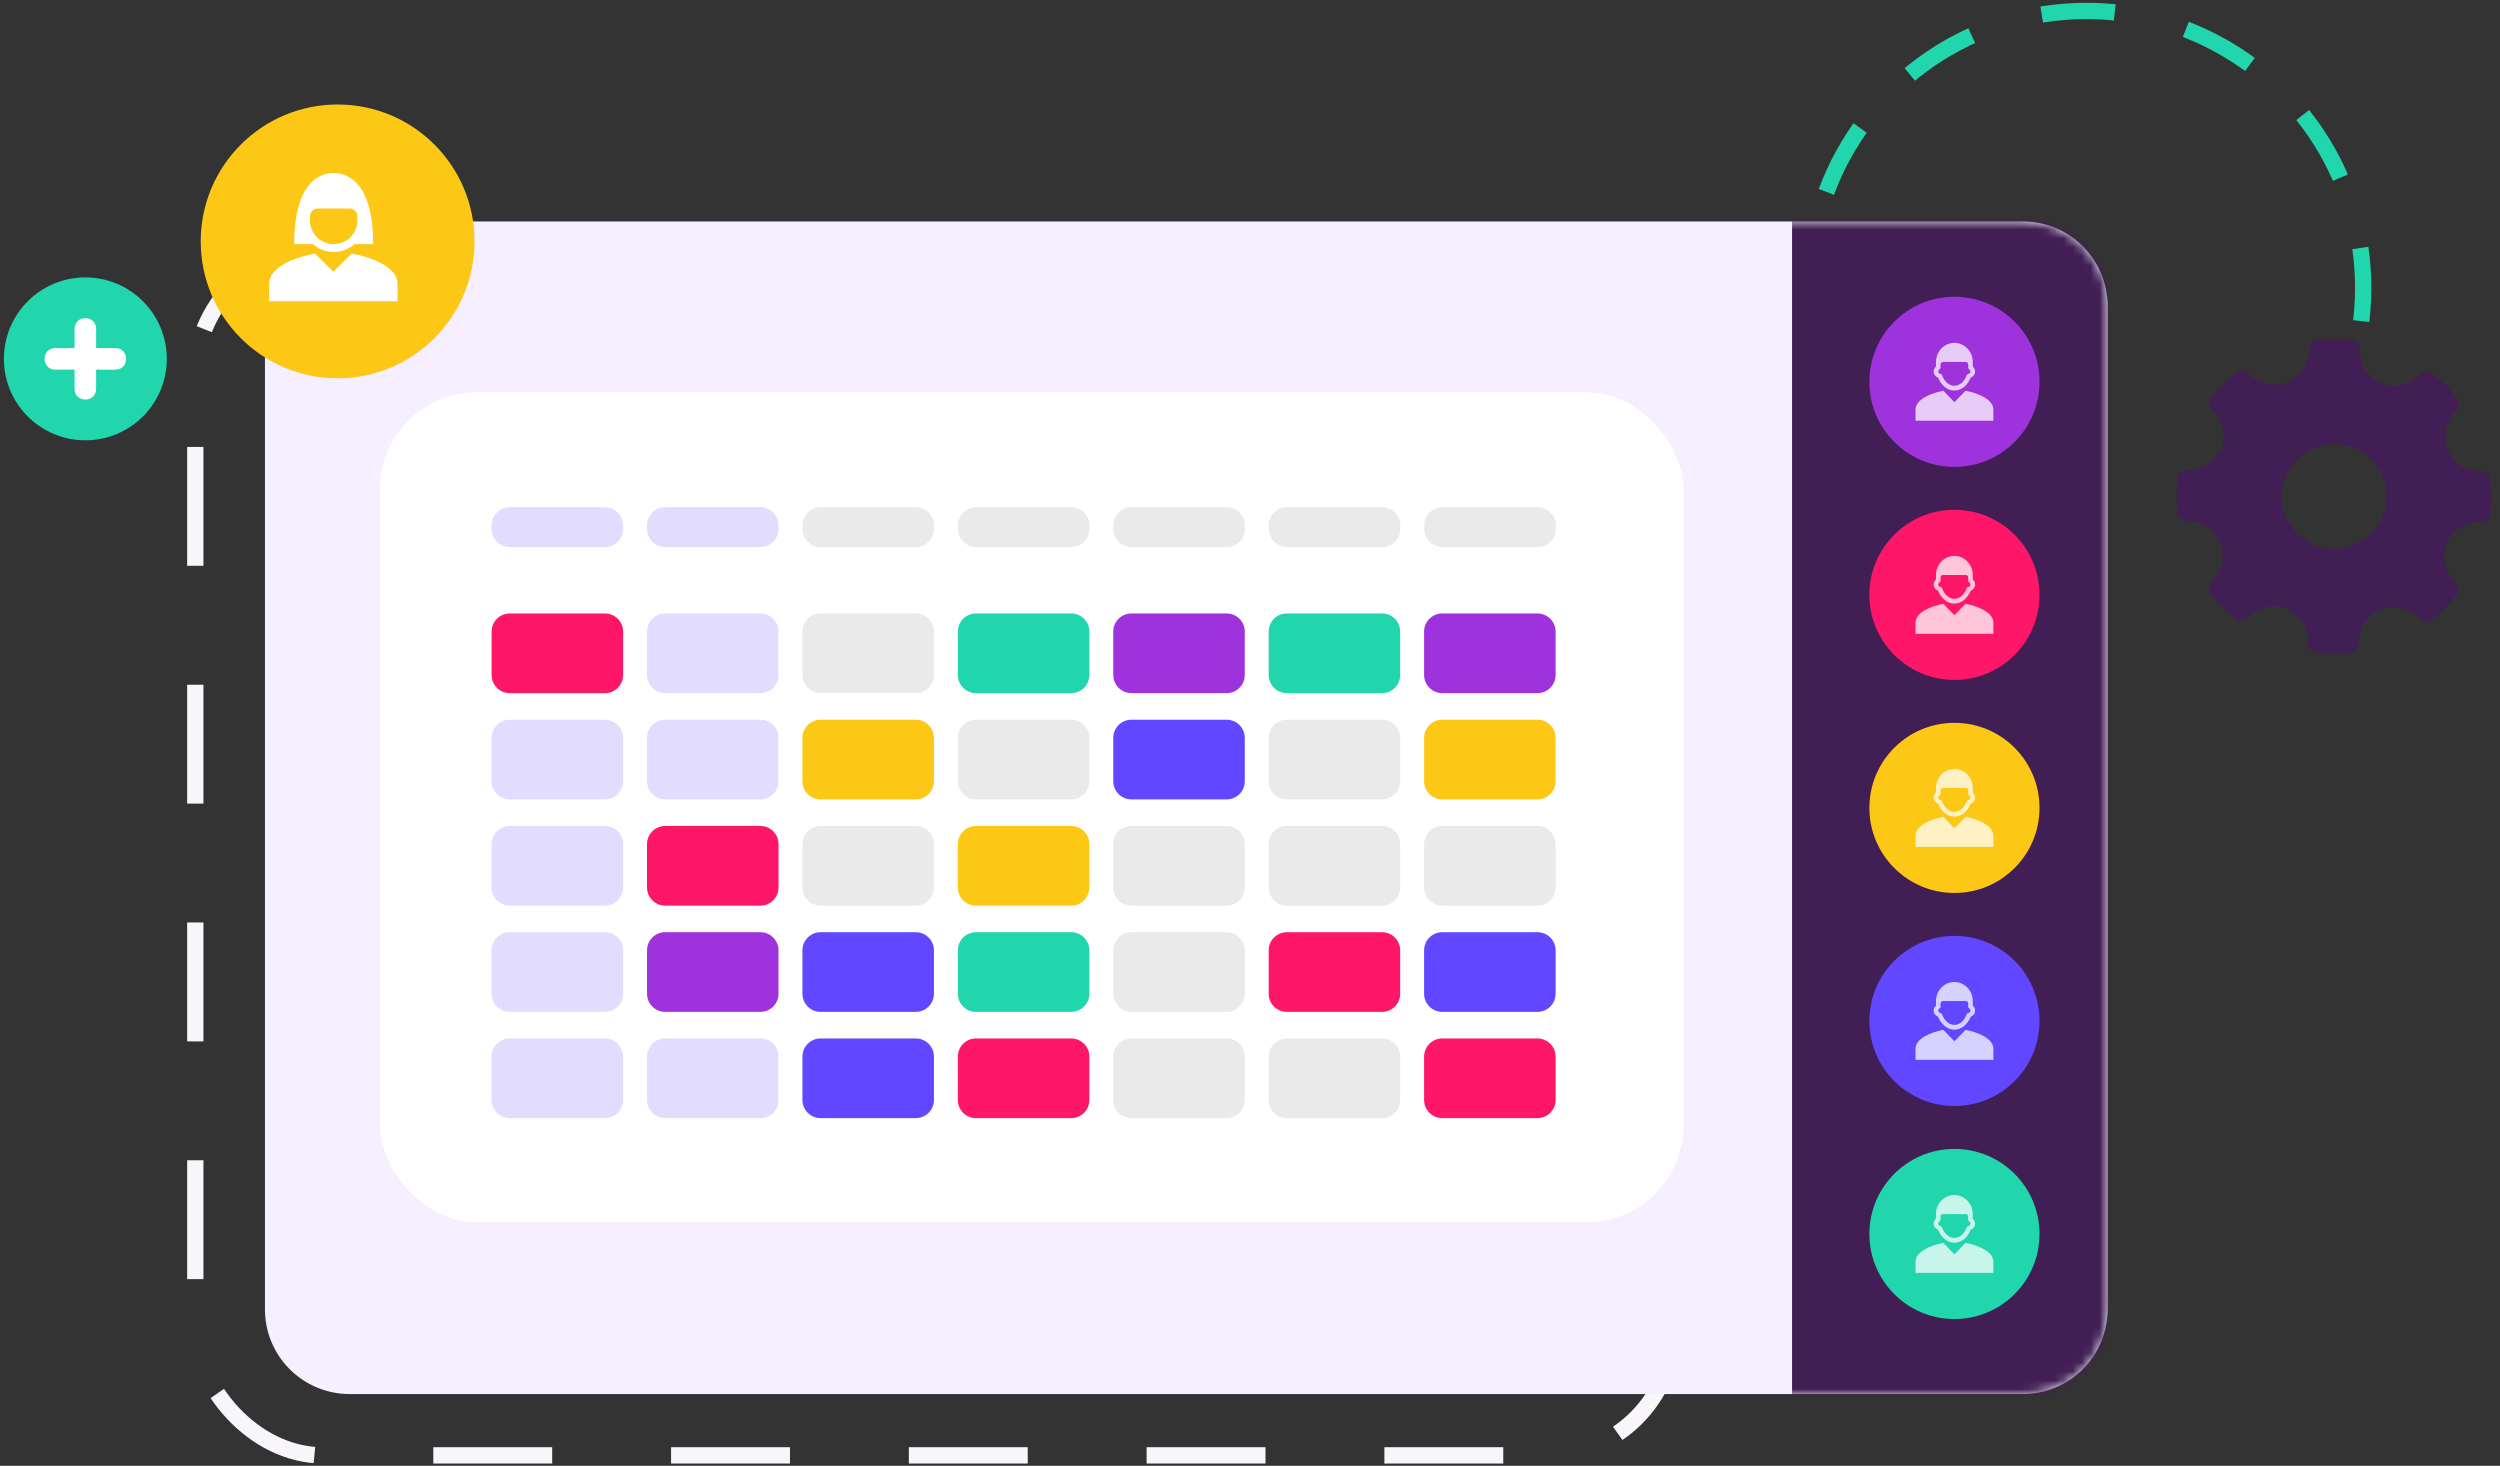
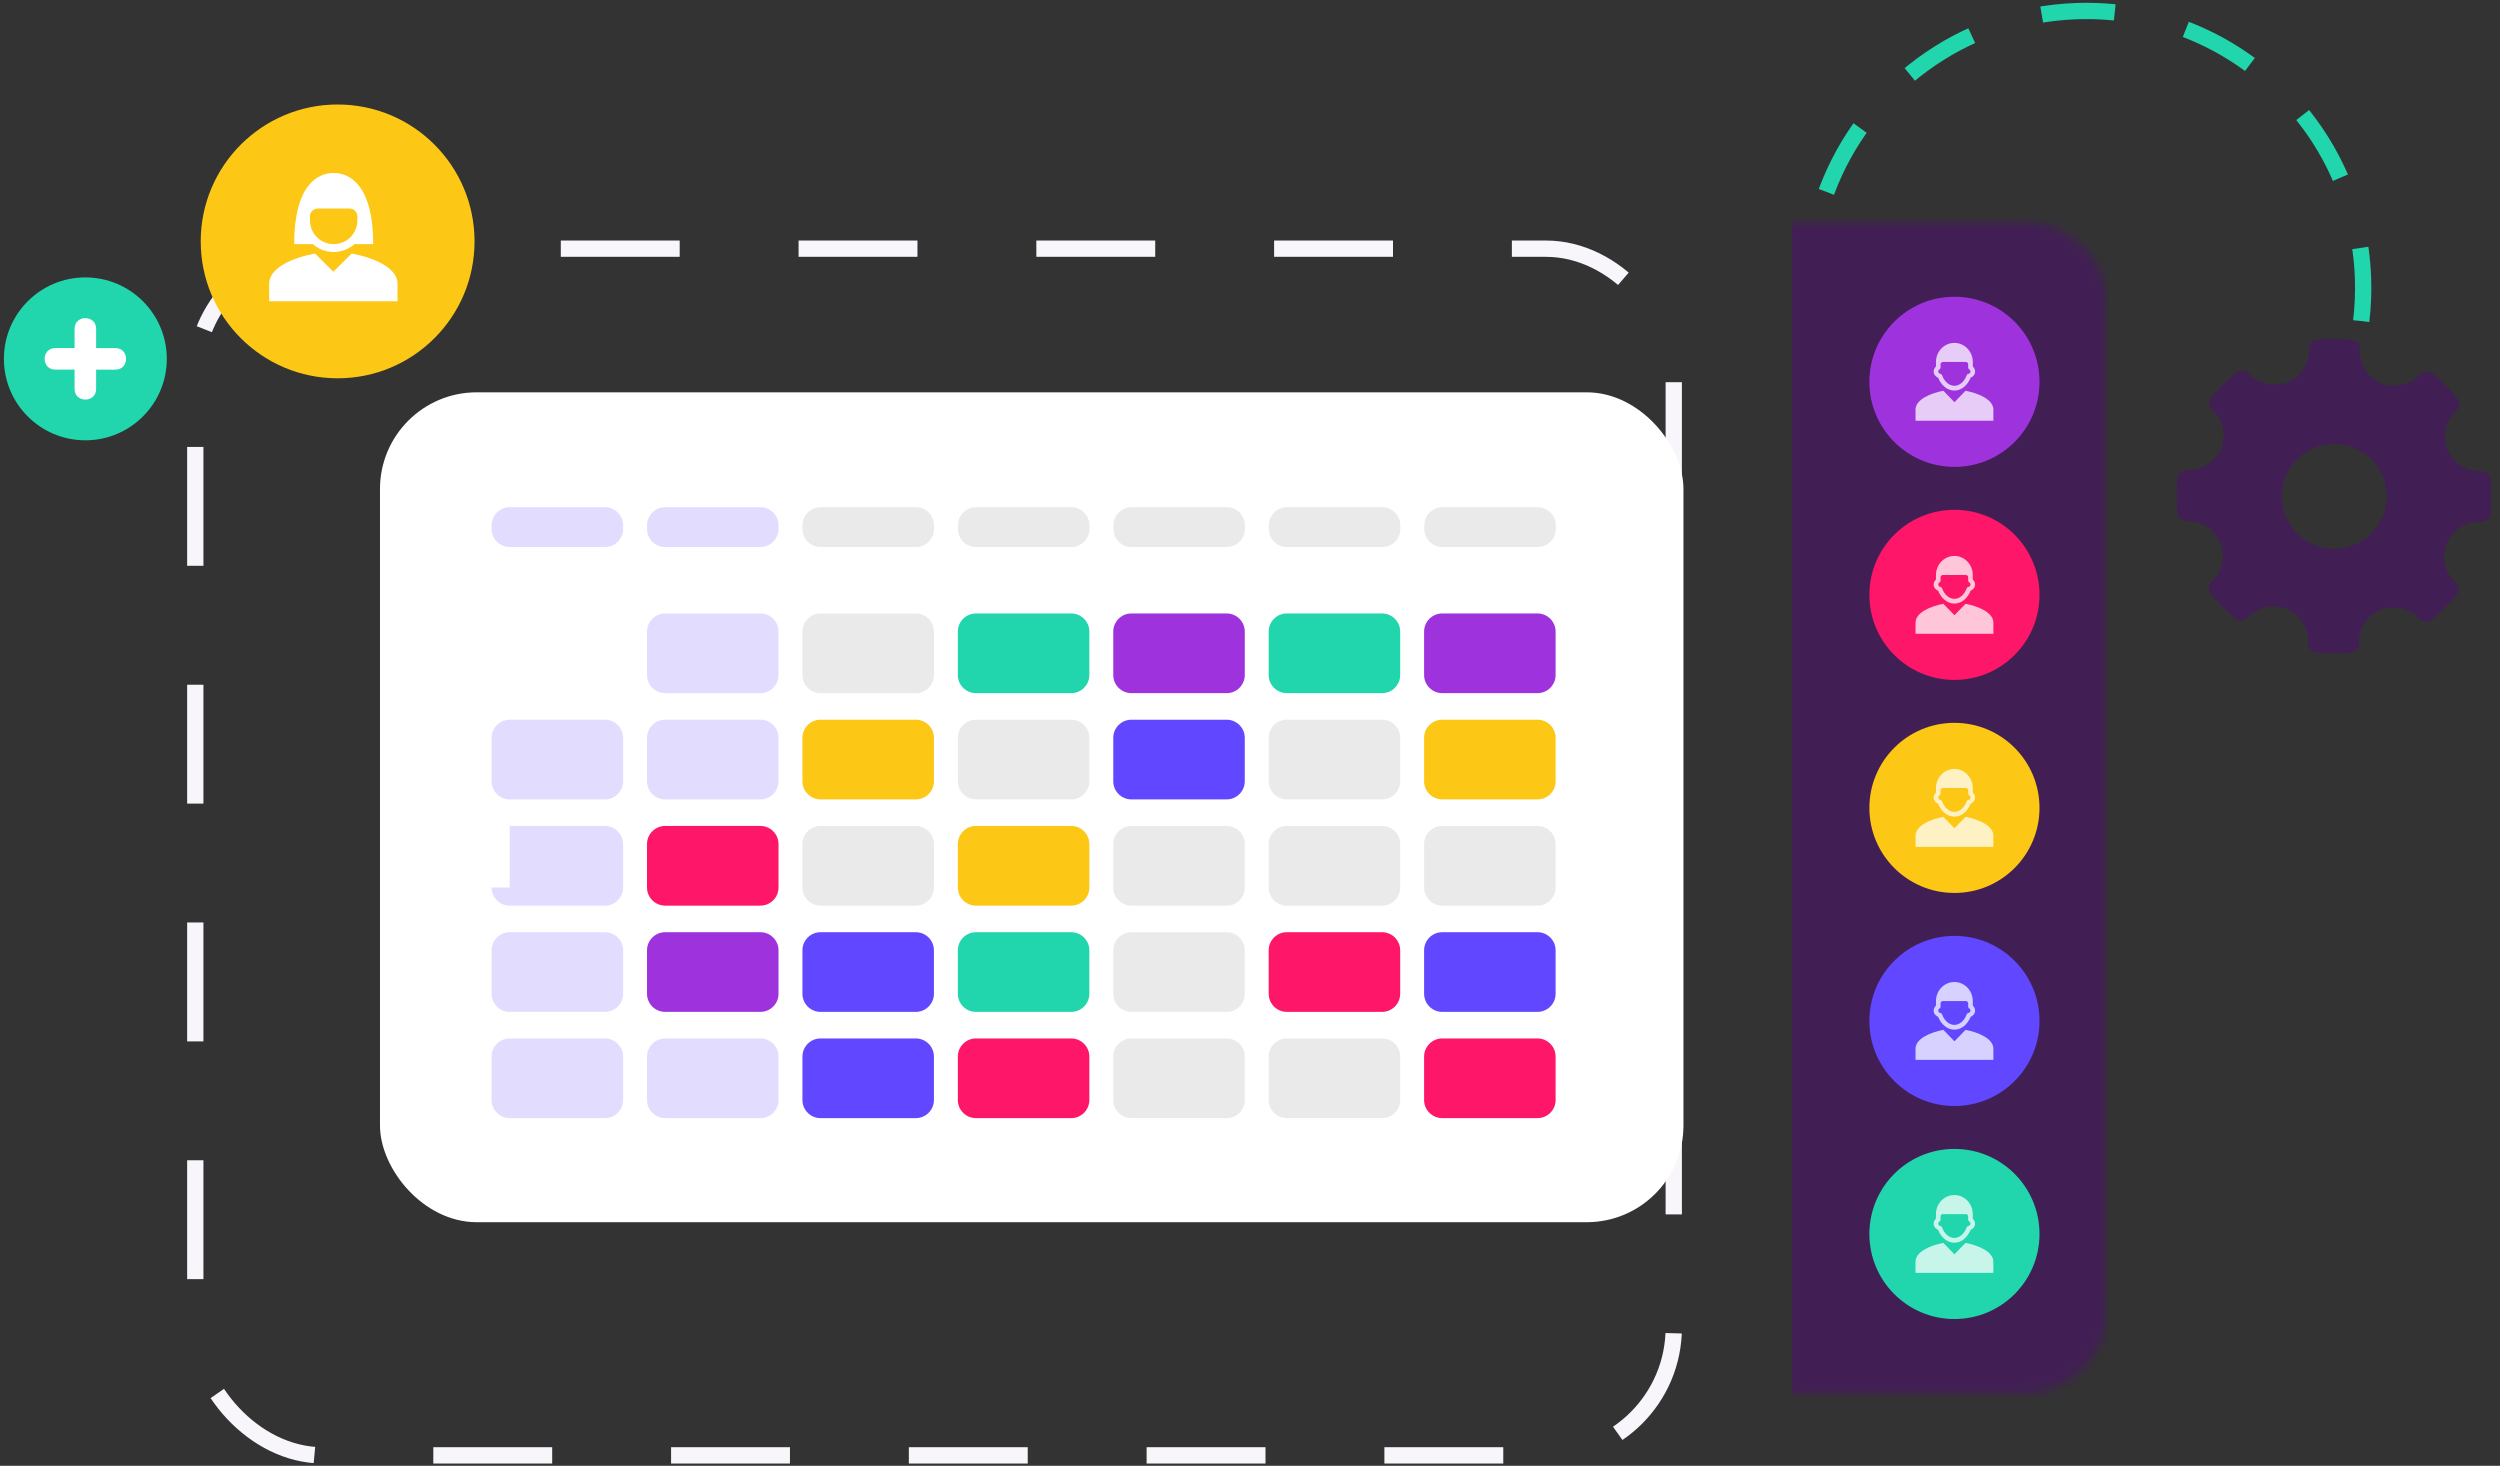
<svg xmlns="http://www.w3.org/2000/svg" width="278" height="163" viewBox="0 0 278 163" fill="none">
  <rect x="0" y="0" width="278" height="163" fill="#333333" stroke="none" />
  <rect x="21.716" y="27.654" width="164.406" height="134.184" rx="14.205" stroke="#F8F6FB" stroke-width="1.811" stroke-dasharray="13.22" />
  <path d="M262.567 35.699C262.752 34.152 262.822 32.571 262.768 30.966C262.196 13.974 247.953 0.664 230.955 1.236C218.073 1.67 207.306 9.953 203.096 21.334" stroke="#21D6AD" stroke-width="1.811" stroke-dasharray="8.15" />
  <path fill-rule="evenodd" clip-rule="evenodd" d="M272.146 49.931C272.737 51.431 274.203 52.404 275.816 52.368C276.314 52.368 276.889 52.735 276.945 53.228C277.092 54.545 277.092 55.873 276.945 57.189C276.882 57.702 276.433 58.077 275.919 58.05H275.701C274.087 58.025 272.63 59.007 272.048 60.508C271.467 62.011 271.884 63.715 273.094 64.781C273.476 65.129 273.519 65.712 273.195 66.112C272.36 67.149 271.41 68.087 270.365 68.91C269.964 69.225 269.388 69.177 269.044 68.802C267.93 67.638 266.229 67.246 264.717 67.805C263.217 68.426 262.263 69.913 262.324 71.532C262.342 72.043 261.963 72.48 261.455 72.536C260.816 72.609 260.174 72.645 259.531 72.644C258.858 72.644 258.183 72.605 257.514 72.529C257.001 72.468 256.624 72.019 256.652 71.505C256.747 69.867 255.8 68.348 254.287 67.71C252.762 67.128 251.038 67.519 249.914 68.7C249.567 69.08 248.981 69.125 248.58 68.801C247.552 67.978 246.623 67.038 245.808 66.004C245.491 65.604 245.539 65.026 245.917 64.682C247.113 63.586 247.503 61.865 246.894 60.361C246.3 58.901 244.872 57.95 243.293 57.962C242.792 57.962 242.196 57.613 242.15 57.102C241.997 55.783 241.997 54.45 242.15 53.13C242.198 52.618 242.646 52.238 243.159 52.27C244.788 52.323 246.29 51.398 246.972 49.921C247.606 48.402 247.207 46.648 245.98 45.55C245.602 45.2 245.558 44.62 245.878 44.218C246.712 43.18 247.662 42.242 248.709 41.421C249.11 41.105 249.686 41.153 250.031 41.529C251.152 42.687 252.854 43.072 254.368 42.511C255.869 41.891 256.826 40.405 256.767 38.784C256.753 38.277 257.131 37.844 257.636 37.788C258.946 37.645 260.266 37.649 261.575 37.798C262.087 37.86 262.464 38.308 262.437 38.823C262.345 40.458 263.29 41.975 264.798 42.62C266.318 43.203 268.041 42.816 269.163 41.637C269.51 41.254 270.094 41.208 270.498 41.529C271.526 42.355 272.458 43.294 273.276 44.326C273.596 44.728 273.548 45.307 273.168 45.651C271.962 46.723 271.554 48.432 272.146 49.931ZM255.441 59.321C256.535 60.415 258.022 61.029 259.57 61.029L259.57 61.028C261.119 61.027 262.604 60.412 263.699 59.32C264.793 58.227 265.409 56.745 265.411 55.201C265.411 53.654 264.795 52.171 263.7 51.078C262.605 49.986 261.119 49.371 259.57 49.371C258.022 49.371 256.535 49.986 255.441 51.078C254.346 52.171 253.73 53.654 253.73 55.201C253.73 56.745 254.346 58.228 255.441 59.321Z" fill="#411F54" />
  <circle cx="9.491" cy="39.905" r="9.057" fill="#21D6AD" />
  <path d="M10.69 36.566V38.707H12.83C14.416 38.707 14.416 41.104 12.83 41.104L10.69 41.103V43.244C10.69 44.83 8.292 44.83 8.292 43.244L8.293 41.103H6.152C4.566 41.103 4.566 38.706 6.152 38.706H8.293L8.292 36.566C8.293 34.98 10.69 34.98 10.69 36.566V36.566Z" fill="white" />
-   <path d="M234.363 34.037C234.363 28.84 230.15 24.626 224.952 24.626H38.874C33.676 24.626 29.463 28.84 29.463 34.037V145.606C29.463 150.803 33.676 155.017 38.874 155.017H224.952C230.15 155.017 234.363 150.803 234.363 145.606V34.037Z" fill="#F5EFFF" />
  <mask id="mask0_1400_2853" style="mask-type:luminance" maskUnits="userSpaceOnUse" x="29" y="24" width="206" height="132">
    <path d="M234.363 34.037C234.363 28.84 230.15 24.626 224.952 24.626H38.874C33.676 24.626 29.463 28.84 29.463 34.037V145.606C29.463 150.803 33.676 155.017 38.874 155.017H224.952C230.15 155.017 234.363 150.803 234.363 145.606V34.037Z" fill="white" />
  </mask>
  <g mask="url(#mask0_1400_2853)">
    <rect x="199.279" y="24.234" width="35.074" height="131.069" fill="#411F54" />
  </g>
  <rect x="42.254" y="43.626" width="144.947" height="92.283" rx="10.756" fill="white" />
  <path fill-rule="evenodd" clip-rule="evenodd" d="M158.36 75.061C158.36 76.174 159.263 77.077 160.377 77.077H170.967C172.081 77.077 172.984 76.174 172.984 75.061V70.233C172.984 69.119 172.081 68.216 170.967 68.216H160.377C159.263 68.216 158.36 69.119 158.36 70.233V75.061Z" fill="#9E33DE" />
  <path fill-rule="evenodd" clip-rule="evenodd" d="M141.077 75.061C141.077 76.174 141.98 77.077 143.094 77.077H153.684C154.798 77.077 155.701 76.174 155.701 75.061V70.233C155.701 69.119 154.798 68.216 153.684 68.216H143.094C141.98 68.216 141.077 69.119 141.077 70.233V75.061Z" fill="#21D6AD" />
  <path fill-rule="evenodd" clip-rule="evenodd" d="M123.795 75.061C123.795 76.175 124.698 77.078 125.812 77.078H136.402C137.516 77.078 138.419 76.175 138.419 75.061V70.233C138.419 69.12 137.516 68.217 136.402 68.217H125.812C124.698 68.217 123.795 69.12 123.795 70.233V75.061Z" fill="#9E33DE" />
  <path fill-rule="evenodd" clip-rule="evenodd" d="M106.512 75.061C106.512 76.175 107.415 77.078 108.529 77.078H119.119C120.233 77.078 121.136 76.175 121.136 75.061V70.233C121.136 69.12 120.233 68.217 119.119 68.217H108.529C107.415 68.217 106.512 69.12 106.512 70.233V75.061Z" fill="#21D6AD" />
  <path opacity="0.351" fill-rule="evenodd" clip-rule="evenodd" d="M71.948 75.061C71.948 76.174 72.851 77.077 73.965 77.077H84.555C85.669 77.077 86.572 76.174 86.572 75.061V70.233C86.572 69.119 85.669 68.216 84.555 68.216H73.965C72.851 68.216 71.948 69.119 71.948 70.233V75.061Z" fill="#AB9DFB" />
  <path fill-rule="evenodd" clip-rule="evenodd" d="M89.23 75.061C89.23 76.174 90.132 77.077 91.246 77.077H101.836C102.95 77.077 103.853 76.174 103.853 75.061V70.233C103.853 69.119 102.95 68.216 101.836 68.216H91.246C90.132 68.216 89.23 69.119 89.23 70.233V75.061Z" fill="#EAEAEA" />
-   <path fill-rule="evenodd" clip-rule="evenodd" d="M54.665 75.061C54.665 76.175 55.568 77.078 56.682 77.078H67.272C68.386 77.078 69.289 76.175 69.289 75.061V70.233C69.289 69.12 68.386 68.217 67.272 68.217H56.682C55.568 68.217 54.665 69.12 54.665 70.233V75.061Z" fill="#FE1669" />
  <path fill-rule="evenodd" clip-rule="evenodd" d="M158.36 86.876C158.36 87.99 159.263 88.893 160.377 88.893H170.967C172.081 88.893 172.984 87.99 172.984 86.876V82.049C172.984 80.935 172.081 80.032 170.967 80.032H160.377C159.263 80.032 158.36 80.935 158.36 82.049V86.876Z" fill="#FCC715" />
  <path fill-rule="evenodd" clip-rule="evenodd" d="M141.077 86.876C141.077 87.99 141.98 88.893 143.094 88.893H153.684C154.798 88.893 155.701 87.99 155.701 86.876V82.049C155.701 80.935 154.798 80.032 153.684 80.032H143.094C141.98 80.032 141.077 80.935 141.077 82.049V86.876Z" fill="#EAEAEA" />
  <path fill-rule="evenodd" clip-rule="evenodd" d="M123.795 86.876C123.795 87.99 124.698 88.893 125.812 88.893H136.402C137.516 88.893 138.419 87.99 138.419 86.876V82.048C138.419 80.934 137.516 80.032 136.402 80.032H125.812C124.698 80.032 123.795 80.934 123.795 82.048V86.876Z" fill="#6147FF" />
  <path fill-rule="evenodd" clip-rule="evenodd" d="M106.512 86.876C106.512 87.99 107.415 88.893 108.529 88.893H119.119C120.233 88.893 121.136 87.99 121.136 86.876V82.048C121.136 80.934 120.233 80.032 119.119 80.032H108.529C107.415 80.032 106.512 80.934 106.512 82.048V86.876Z" fill="#EAEAEA" />
  <path opacity="0.351" fill-rule="evenodd" clip-rule="evenodd" d="M71.948 86.876C71.948 87.99 72.851 88.893 73.965 88.893H84.555C85.669 88.893 86.572 87.99 86.572 86.876V82.049C86.572 80.935 85.669 80.032 84.555 80.032H73.965C72.851 80.032 71.948 80.935 71.948 82.049V86.876Z" fill="#AB9DFB" />
  <path fill-rule="evenodd" clip-rule="evenodd" d="M89.23 86.876C89.23 87.99 90.132 88.893 91.246 88.893H101.836C102.95 88.893 103.853 87.99 103.853 86.876V82.049C103.853 80.935 102.95 80.032 101.836 80.032H91.246C90.132 80.032 89.23 80.935 89.23 82.049V86.876Z" fill="#FCC715" />
  <path opacity="0.351" fill-rule="evenodd" clip-rule="evenodd" d="M54.665 86.876C54.665 87.99 55.568 88.893 56.682 88.893H67.272C68.386 88.893 69.289 87.99 69.289 86.876V82.048C69.289 80.934 68.386 80.032 67.272 80.032H56.682C55.568 80.032 54.665 80.934 54.665 82.048V86.876Z" fill="#AB9DFB" />
  <path fill-rule="evenodd" clip-rule="evenodd" d="M158.36 98.69C158.36 99.804 159.263 100.707 160.377 100.707H170.967C172.081 100.707 172.984 99.804 172.984 98.69V93.862C172.984 92.749 172.081 91.846 170.967 91.846H160.377C159.263 91.846 158.36 92.749 158.36 93.862V98.69Z" fill="#EAEAEA" />
  <path fill-rule="evenodd" clip-rule="evenodd" d="M141.077 98.69C141.077 99.804 141.98 100.707 143.094 100.707H153.684C154.798 100.707 155.701 99.804 155.701 98.69V93.862C155.701 92.749 154.798 91.846 153.684 91.846H143.094C141.98 91.846 141.077 92.749 141.077 93.862V98.69Z" fill="#EAEAEA" />
  <path fill-rule="evenodd" clip-rule="evenodd" d="M123.795 98.69C123.795 99.804 124.698 100.707 125.812 100.707H136.402C137.516 100.707 138.419 99.804 138.419 98.69V93.863C138.419 92.749 137.516 91.846 136.402 91.846H125.812C124.698 91.846 123.795 92.749 123.795 93.863V98.69Z" fill="#EAEAEA" />
  <path fill-rule="evenodd" clip-rule="evenodd" d="M106.512 98.69C106.512 99.804 107.415 100.707 108.529 100.707H119.119C120.233 100.707 121.136 99.804 121.136 98.69V93.863C121.136 92.749 120.233 91.846 119.119 91.846H108.529C107.415 91.846 106.512 92.749 106.512 93.863V98.69Z" fill="#FCC715" />
  <path fill-rule="evenodd" clip-rule="evenodd" d="M71.948 98.69C71.948 99.804 72.851 100.707 73.965 100.707H84.555C85.669 100.707 86.572 99.804 86.572 98.69V93.862C86.572 92.749 85.669 91.846 84.555 91.846H73.965C72.851 91.846 71.948 92.749 71.948 93.862V98.69Z" fill="#FE1669" />
  <path fill-rule="evenodd" clip-rule="evenodd" d="M89.23 98.69C89.23 99.804 90.132 100.707 91.246 100.707H101.836C102.95 100.707 103.853 99.804 103.853 98.69V93.862C103.853 92.749 102.95 91.846 101.836 91.846H91.246C90.132 91.846 89.23 92.749 89.23 93.862V98.69Z" fill="#EAEAEA" />
-   <path opacity="0.351" fill-rule="evenodd" clip-rule="evenodd" d="M54.665 98.69C54.665 99.804 55.568 100.707 56.682 100.707H67.272C68.386 100.707 69.289 99.804 69.289 98.69V93.863C69.289 92.749 68.386 91.846 67.272 91.846H56.682C55.568 91.846 54.665 92.749 54.665 93.863V98.69Z" fill="#AB9DFB" />
+   <path opacity="0.351" fill-rule="evenodd" clip-rule="evenodd" d="M54.665 98.69C54.665 99.804 55.568 100.707 56.682 100.707H67.272C68.386 100.707 69.289 99.804 69.289 98.69V93.863C69.289 92.749 68.386 91.846 67.272 91.846H56.682V98.69Z" fill="#AB9DFB" />
  <path fill-rule="evenodd" clip-rule="evenodd" d="M158.36 110.505C158.36 111.619 159.263 112.522 160.377 112.522H170.967C172.081 112.522 172.984 111.619 172.984 110.505V105.677C172.984 104.564 172.081 103.661 170.967 103.661H160.377C159.263 103.661 158.36 104.564 158.36 105.677V110.505Z" fill="#6147FF" />
  <path fill-rule="evenodd" clip-rule="evenodd" d="M141.077 110.505C141.077 111.619 141.98 112.522 143.094 112.522H153.684C154.798 112.522 155.701 111.619 155.701 110.505V105.677C155.701 104.564 154.798 103.661 153.684 103.661H143.094C141.98 103.661 141.077 104.564 141.077 105.677V110.505Z" fill="#FE1669" />
  <path fill-rule="evenodd" clip-rule="evenodd" d="M123.795 110.505C123.795 111.619 124.698 112.522 125.812 112.522H136.402C137.516 112.522 138.419 111.619 138.419 110.505V105.677C138.419 104.564 137.516 103.661 136.402 103.661H125.812C124.698 103.661 123.795 104.564 123.795 105.677V110.505Z" fill="#EAEAEA" />
  <path fill-rule="evenodd" clip-rule="evenodd" d="M106.512 110.505C106.512 111.619 107.415 112.522 108.529 112.522H119.119C120.233 112.522 121.136 111.619 121.136 110.505V105.677C121.136 104.564 120.233 103.661 119.119 103.661H108.529C107.415 103.661 106.512 104.564 106.512 105.677V110.505Z" fill="#21D6AD" />
  <path fill-rule="evenodd" clip-rule="evenodd" d="M71.948 110.505C71.948 111.619 72.851 112.522 73.965 112.522H84.555C85.669 112.522 86.572 111.619 86.572 110.505V105.677C86.572 104.564 85.669 103.661 84.555 103.661H73.965C72.851 103.661 71.948 104.564 71.948 105.677V110.505Z" fill="#9E33DE" />
  <path fill-rule="evenodd" clip-rule="evenodd" d="M89.23 110.505C89.23 111.619 90.132 112.522 91.246 112.522H101.836C102.95 112.522 103.853 111.619 103.853 110.505V105.677C103.853 104.564 102.95 103.661 101.836 103.661H91.246C90.132 103.661 89.23 104.564 89.23 105.677V110.505Z" fill="#6147FF" />
  <path opacity="0.351" fill-rule="evenodd" clip-rule="evenodd" d="M54.665 110.505C54.665 111.619 55.568 112.522 56.682 112.522H67.272C68.386 112.522 69.289 111.619 69.289 110.505V105.677C69.289 104.564 68.386 103.661 67.272 103.661H56.682C55.568 103.661 54.665 104.564 54.665 105.677V110.505Z" fill="#AB9DFB" />
  <path fill-rule="evenodd" clip-rule="evenodd" d="M158.36 122.319C158.36 123.433 159.263 124.336 160.377 124.336H170.967C172.081 124.336 172.984 123.433 172.984 122.319V117.492C172.984 116.378 172.081 115.475 170.967 115.475H160.377C159.263 115.475 158.36 116.378 158.36 117.492V122.319Z" fill="#FE1669" />
  <path fill-rule="evenodd" clip-rule="evenodd" d="M141.077 122.319C141.077 123.433 141.98 124.336 143.094 124.336H153.684C154.798 124.336 155.701 123.433 155.701 122.319V117.492C155.701 116.378 154.798 115.475 153.684 115.475H143.094C141.98 115.475 141.077 116.378 141.077 117.492V122.319Z" fill="#EAEAEA" />
  <path fill-rule="evenodd" clip-rule="evenodd" d="M123.795 122.32C123.795 123.433 124.698 124.336 125.812 124.336H136.402C137.516 124.336 138.419 123.433 138.419 122.32V117.492C138.419 116.378 137.516 115.475 136.402 115.475H125.812C124.698 115.475 123.795 116.378 123.795 117.492V122.32Z" fill="#EAEAEA" />
  <path fill-rule="evenodd" clip-rule="evenodd" d="M106.512 122.32C106.512 123.433 107.415 124.336 108.529 124.336H119.119C120.233 124.336 121.136 123.433 121.136 122.32V117.492C121.136 116.378 120.233 115.475 119.119 115.475H108.529C107.415 115.475 106.512 116.378 106.512 117.492V122.32Z" fill="#FE1669" />
  <path opacity="0.351" fill-rule="evenodd" clip-rule="evenodd" d="M71.948 122.319C71.948 123.433 72.851 124.336 73.965 124.336H84.555C85.669 124.336 86.572 123.433 86.572 122.319V117.492C86.572 116.378 85.669 115.475 84.555 115.475H73.965C72.851 115.475 71.948 116.378 71.948 117.492V122.319Z" fill="#AB9DFB" />
  <path fill-rule="evenodd" clip-rule="evenodd" d="M89.23 122.319C89.23 123.433 90.132 124.336 91.246 124.336H101.836C102.95 124.336 103.853 123.433 103.853 122.319V117.492C103.853 116.378 102.95 115.475 101.836 115.475H91.246C90.132 115.475 89.23 116.378 89.23 117.492V122.319Z" fill="#6147FF" />
  <path opacity="0.351" fill-rule="evenodd" clip-rule="evenodd" d="M54.665 122.32C54.665 123.433 55.568 124.336 56.682 124.336H67.272C68.386 124.336 69.289 123.433 69.289 122.32V117.492C69.289 116.378 68.386 115.475 67.272 115.475H56.682C55.568 115.475 54.665 116.378 54.665 117.492V122.32Z" fill="#AB9DFB" />
  <path fill-rule="evenodd" clip-rule="evenodd" d="M158.38 58.816C158.38 59.929 159.283 60.832 160.397 60.832H170.987C172.101 60.832 173.003 59.929 173.003 58.816V58.419C173.003 57.305 172.101 56.402 170.987 56.402H160.397C159.283 56.402 158.38 57.305 158.38 58.419V58.816Z" fill="#EAEAEA" />
  <path fill-rule="evenodd" clip-rule="evenodd" d="M141.094 58.816C141.094 59.929 141.997 60.832 143.11 60.832H153.701C154.814 60.832 155.717 59.929 155.717 58.816V58.419C155.717 57.305 154.814 56.402 153.701 56.402H143.11C141.997 56.402 141.094 57.305 141.094 58.419V58.816Z" fill="#EAEAEA" />
  <path fill-rule="evenodd" clip-rule="evenodd" d="M123.809 58.816C123.809 59.929 124.712 60.832 125.825 60.832H136.415C137.529 60.832 138.432 59.929 138.432 58.816V58.419C138.432 57.305 137.529 56.402 136.415 56.402H125.825C124.712 56.402 123.809 57.305 123.809 58.419V58.816Z" fill="#EAEAEA" />
  <path fill-rule="evenodd" clip-rule="evenodd" d="M106.522 58.816C106.522 59.929 107.425 60.832 108.539 60.832H119.129C120.243 60.832 121.146 59.929 121.146 58.816V58.419C121.146 57.305 120.243 56.402 119.129 56.402H108.539C107.425 56.402 106.522 57.305 106.522 58.419V58.816Z" fill="#EAEAEA" />
  <path opacity="0.351" fill-rule="evenodd" clip-rule="evenodd" d="M71.95 58.816C71.95 59.929 72.853 60.832 73.967 60.832H84.557C85.671 60.832 86.574 59.929 86.574 58.816V58.419C86.574 57.305 85.671 56.402 84.557 56.402H73.967C72.853 56.402 71.95 57.305 71.95 58.419V58.816Z" fill="#AB9DFB" />
  <path fill-rule="evenodd" clip-rule="evenodd" d="M89.236 58.816C89.236 59.929 90.139 60.832 91.253 60.832H101.843C102.957 60.832 103.86 59.929 103.86 58.816V58.419C103.86 57.305 102.957 56.402 101.843 56.402H91.253C90.139 56.402 89.236 57.305 89.236 58.419V58.816Z" fill="#EAEAEA" />
  <path opacity="0.351" fill-rule="evenodd" clip-rule="evenodd" d="M54.665 58.816C54.665 59.929 55.568 60.832 56.682 60.832H67.272C68.386 60.832 69.289 59.929 69.289 58.816V58.419C69.289 57.305 68.386 56.402 67.272 56.402H56.682C55.568 56.402 54.665 57.305 54.665 58.419V58.816Z" fill="#AB9DFB" />
  <circle cx="217.334" cy="89.838" r="9.459" fill="#FCC715" />
  <path opacity="0.748" d="M216.102 90.832C214.669 91.104 213.007 91.804 213.007 92.929V94.168H221.664V92.929C221.664 91.804 220.001 91.104 218.569 90.832L217.335 92.101L216.102 90.832ZM217.327 85.51C216.197 85.51 215.28 86.46 215.28 87.63V88.134C215.133 88.279 215.024 88.466 215.024 88.69C215.024 89.019 215.244 89.264 215.522 89.383C215.855 90.207 216.522 90.81 217.327 90.81C218.133 90.81 218.8 90.207 219.133 89.383C219.411 89.264 219.63 89.019 219.63 88.69C219.63 88.466 219.521 88.279 219.374 88.134V87.63C219.374 86.46 218.458 85.51 217.327 85.51ZM218.607 87.629C218.748 87.63 218.863 87.749 218.863 87.895V88.232C218.863 88.327 218.911 88.414 218.99 88.461C219.068 88.508 219.118 88.588 219.118 88.69C219.118 88.826 219.024 88.932 218.898 88.95C218.805 88.963 218.727 89.027 218.694 89.118C218.43 89.83 217.904 90.28 217.326 90.28C216.749 90.28 216.224 89.829 215.96 89.118C215.927 89.027 215.849 88.963 215.756 88.95C215.63 88.932 215.535 88.826 215.535 88.69C215.535 88.588 215.586 88.508 215.663 88.461C215.743 88.414 215.791 88.327 215.791 88.232V87.895C215.791 87.749 215.906 87.629 216.047 87.629H218.607Z" fill="white" />
  <circle cx="217.334" cy="66.149" r="9.459" fill="#FE1669" />
  <path opacity="0.748" d="M216.102 67.142C214.669 67.414 213.007 68.115 213.007 69.24V70.478H221.664V69.24C221.664 68.115 220.001 67.415 218.569 67.142L217.335 68.411L216.102 67.142ZM217.327 61.82C216.197 61.82 215.28 62.769 215.28 63.94V64.445C215.133 64.59 215.024 64.776 215.024 65C215.024 65.329 215.244 65.573 215.522 65.693C215.855 66.517 216.521 67.12 217.327 67.12C218.133 67.12 218.8 66.517 219.133 65.693C219.411 65.573 219.63 65.329 219.63 65C219.63 64.776 219.521 64.59 219.374 64.445V63.94C219.374 62.769 218.458 61.82 217.327 61.82ZM218.607 63.94C218.748 63.94 218.863 64.059 218.863 64.205V64.542C218.863 64.637 218.911 64.725 218.99 64.772C219.068 64.818 219.118 64.898 219.118 65C219.118 65.137 219.024 65.242 218.898 65.26C218.805 65.273 218.727 65.338 218.694 65.428C218.43 66.14 217.904 66.59 217.326 66.59C216.749 66.59 216.224 66.14 215.96 65.428C215.927 65.338 215.849 65.273 215.756 65.26C215.63 65.242 215.535 65.137 215.535 65C215.535 64.898 215.586 64.818 215.663 64.772C215.743 64.725 215.791 64.637 215.791 64.542V64.205C215.791 64.059 215.906 63.94 216.047 63.94H218.607Z" fill="white" />
  <circle cx="217.334" cy="42.459" r="9.459" fill="#9E33DE" />
  <path opacity="0.748" d="M216.102 43.452C214.669 43.724 213.007 44.425 213.007 45.55V46.788H221.664V45.55C221.664 44.425 220.001 43.725 218.569 43.452L217.335 44.722L216.102 43.452ZM217.327 38.13C216.197 38.13 215.28 39.079 215.28 40.25V40.754C215.133 40.899 215.024 41.086 215.024 41.31C215.024 41.64 215.244 41.884 215.522 42.003C215.855 42.827 216.521 43.431 217.327 43.431C218.133 43.431 218.8 42.827 219.133 42.003C219.411 41.884 219.63 41.639 219.63 41.31C219.63 41.086 219.521 40.899 219.374 40.754V40.25C219.374 39.079 218.458 38.13 217.327 38.13ZM218.607 40.25C218.748 40.25 218.863 40.368 218.863 40.515V40.852C218.863 40.947 218.911 41.035 218.99 41.082C219.068 41.128 219.118 41.208 219.118 41.31C219.118 41.446 219.024 41.551 218.898 41.569C218.805 41.582 218.727 41.647 218.694 41.737C218.43 42.449 217.904 42.9 217.326 42.9C216.749 42.9 216.224 42.449 215.96 41.737C215.927 41.647 215.849 41.582 215.756 41.569C215.63 41.551 215.535 41.446 215.535 41.31C215.535 41.208 215.586 41.128 215.663 41.082C215.743 41.035 215.791 40.947 215.791 40.852V40.515C215.791 40.368 215.906 40.25 216.047 40.25H218.607Z" fill="white" />
  <circle cx="217.334" cy="113.528" r="9.459" fill="#6147FF" />
  <path opacity="0.748" d="M216.102 114.521C214.669 114.794 213.007 115.494 213.007 116.619V117.856H221.664V116.619C221.664 115.494 220.001 114.794 218.569 114.521L217.335 115.791L216.102 114.521ZM217.327 109.199C216.197 109.199 215.28 110.148 215.28 111.319V111.823C215.133 111.968 215.024 112.155 215.024 112.38C215.024 112.709 215.244 112.953 215.522 113.072C215.855 113.896 216.522 114.5 217.327 114.5C218.133 114.5 218.8 113.896 219.133 113.072C219.411 112.953 219.63 112.709 219.63 112.38C219.63 112.155 219.521 111.968 219.374 111.823V111.319C219.374 110.148 218.458 109.199 217.327 109.199ZM218.607 111.318C218.748 111.318 218.863 111.438 218.863 111.584V111.921C218.863 112.015 218.911 112.103 218.99 112.15C219.068 112.196 219.118 112.277 219.118 112.379C219.118 112.515 219.024 112.62 218.898 112.638C218.805 112.651 218.727 112.716 218.694 112.806C218.43 113.518 217.904 113.969 217.326 113.969C216.749 113.968 216.224 113.518 215.96 112.806C215.927 112.716 215.849 112.652 215.756 112.638C215.63 112.62 215.535 112.515 215.535 112.379C215.535 112.277 215.586 112.196 215.663 112.15C215.743 112.103 215.791 112.015 215.791 111.921V111.584C215.791 111.438 215.906 111.318 216.047 111.318H218.607Z" fill="white" />
  <circle cx="217.333" cy="137.218" r="9.459" fill="#21D6AD" />
  <path opacity="0.748" d="M216.1 138.21C214.667 138.483 213.004 139.183 213.004 140.308V141.546H221.662V140.308C221.662 139.183 219.999 138.483 218.566 138.21L217.333 139.48L216.1 138.21ZM217.323 132.888C216.193 132.888 215.276 133.837 215.276 135.008V135.512C215.13 135.657 215.02 135.844 215.02 136.069C215.02 136.398 215.24 136.642 215.518 136.761C215.851 137.585 216.517 138.189 217.323 138.189C218.129 138.189 218.796 137.585 219.129 136.761C219.407 136.642 219.626 136.398 219.626 136.069C219.626 135.844 219.517 135.657 219.37 135.512V135.008C219.37 133.837 218.454 132.888 217.323 132.888ZM218.603 135.008C218.744 135.008 218.858 135.128 218.858 135.274V135.611C218.858 135.705 218.907 135.793 218.986 135.84C219.064 135.887 219.114 135.967 219.114 136.069C219.114 136.205 219.02 136.311 218.894 136.329C218.801 136.342 218.723 136.406 218.689 136.497C218.426 137.208 217.901 137.659 217.323 137.659C216.745 137.659 216.22 137.208 215.956 136.497C215.923 136.406 215.845 136.342 215.752 136.329C215.626 136.311 215.531 136.205 215.531 136.069C215.531 135.967 215.581 135.887 215.659 135.84C215.739 135.793 215.788 135.706 215.788 135.611V135.274C215.788 135.128 215.903 135.008 216.044 135.008H218.603Z" fill="white" />
  <circle cx="37.545" cy="26.843" r="15.224" fill="#FCC715" />
  <path d="M35.036 28.192C32.674 28.626 29.933 29.741 29.933 31.532V33.503H44.205V31.532C44.205 29.741 41.465 28.625 39.102 28.192L37.069 30.214L35.036 28.192Z" fill="white" />
  <path fill-rule="evenodd" clip-rule="evenodd" d="M32.71 27.145C32.71 20.551 35.347 19.232 37.105 19.232C38.862 19.232 41.499 20.551 41.499 27.145H39.421C38.801 27.691 37.992 28.024 37.105 28.024C36.218 28.024 35.408 27.691 34.788 27.145H32.71ZM38.862 23.188H35.347C34.861 23.188 34.468 23.582 34.468 24.068V24.507C34.468 25.969 35.643 27.145 37.105 27.145C38.566 27.145 39.741 25.969 39.741 24.507V24.068C39.741 23.582 39.348 23.188 38.862 23.188Z" fill="white" />
</svg>